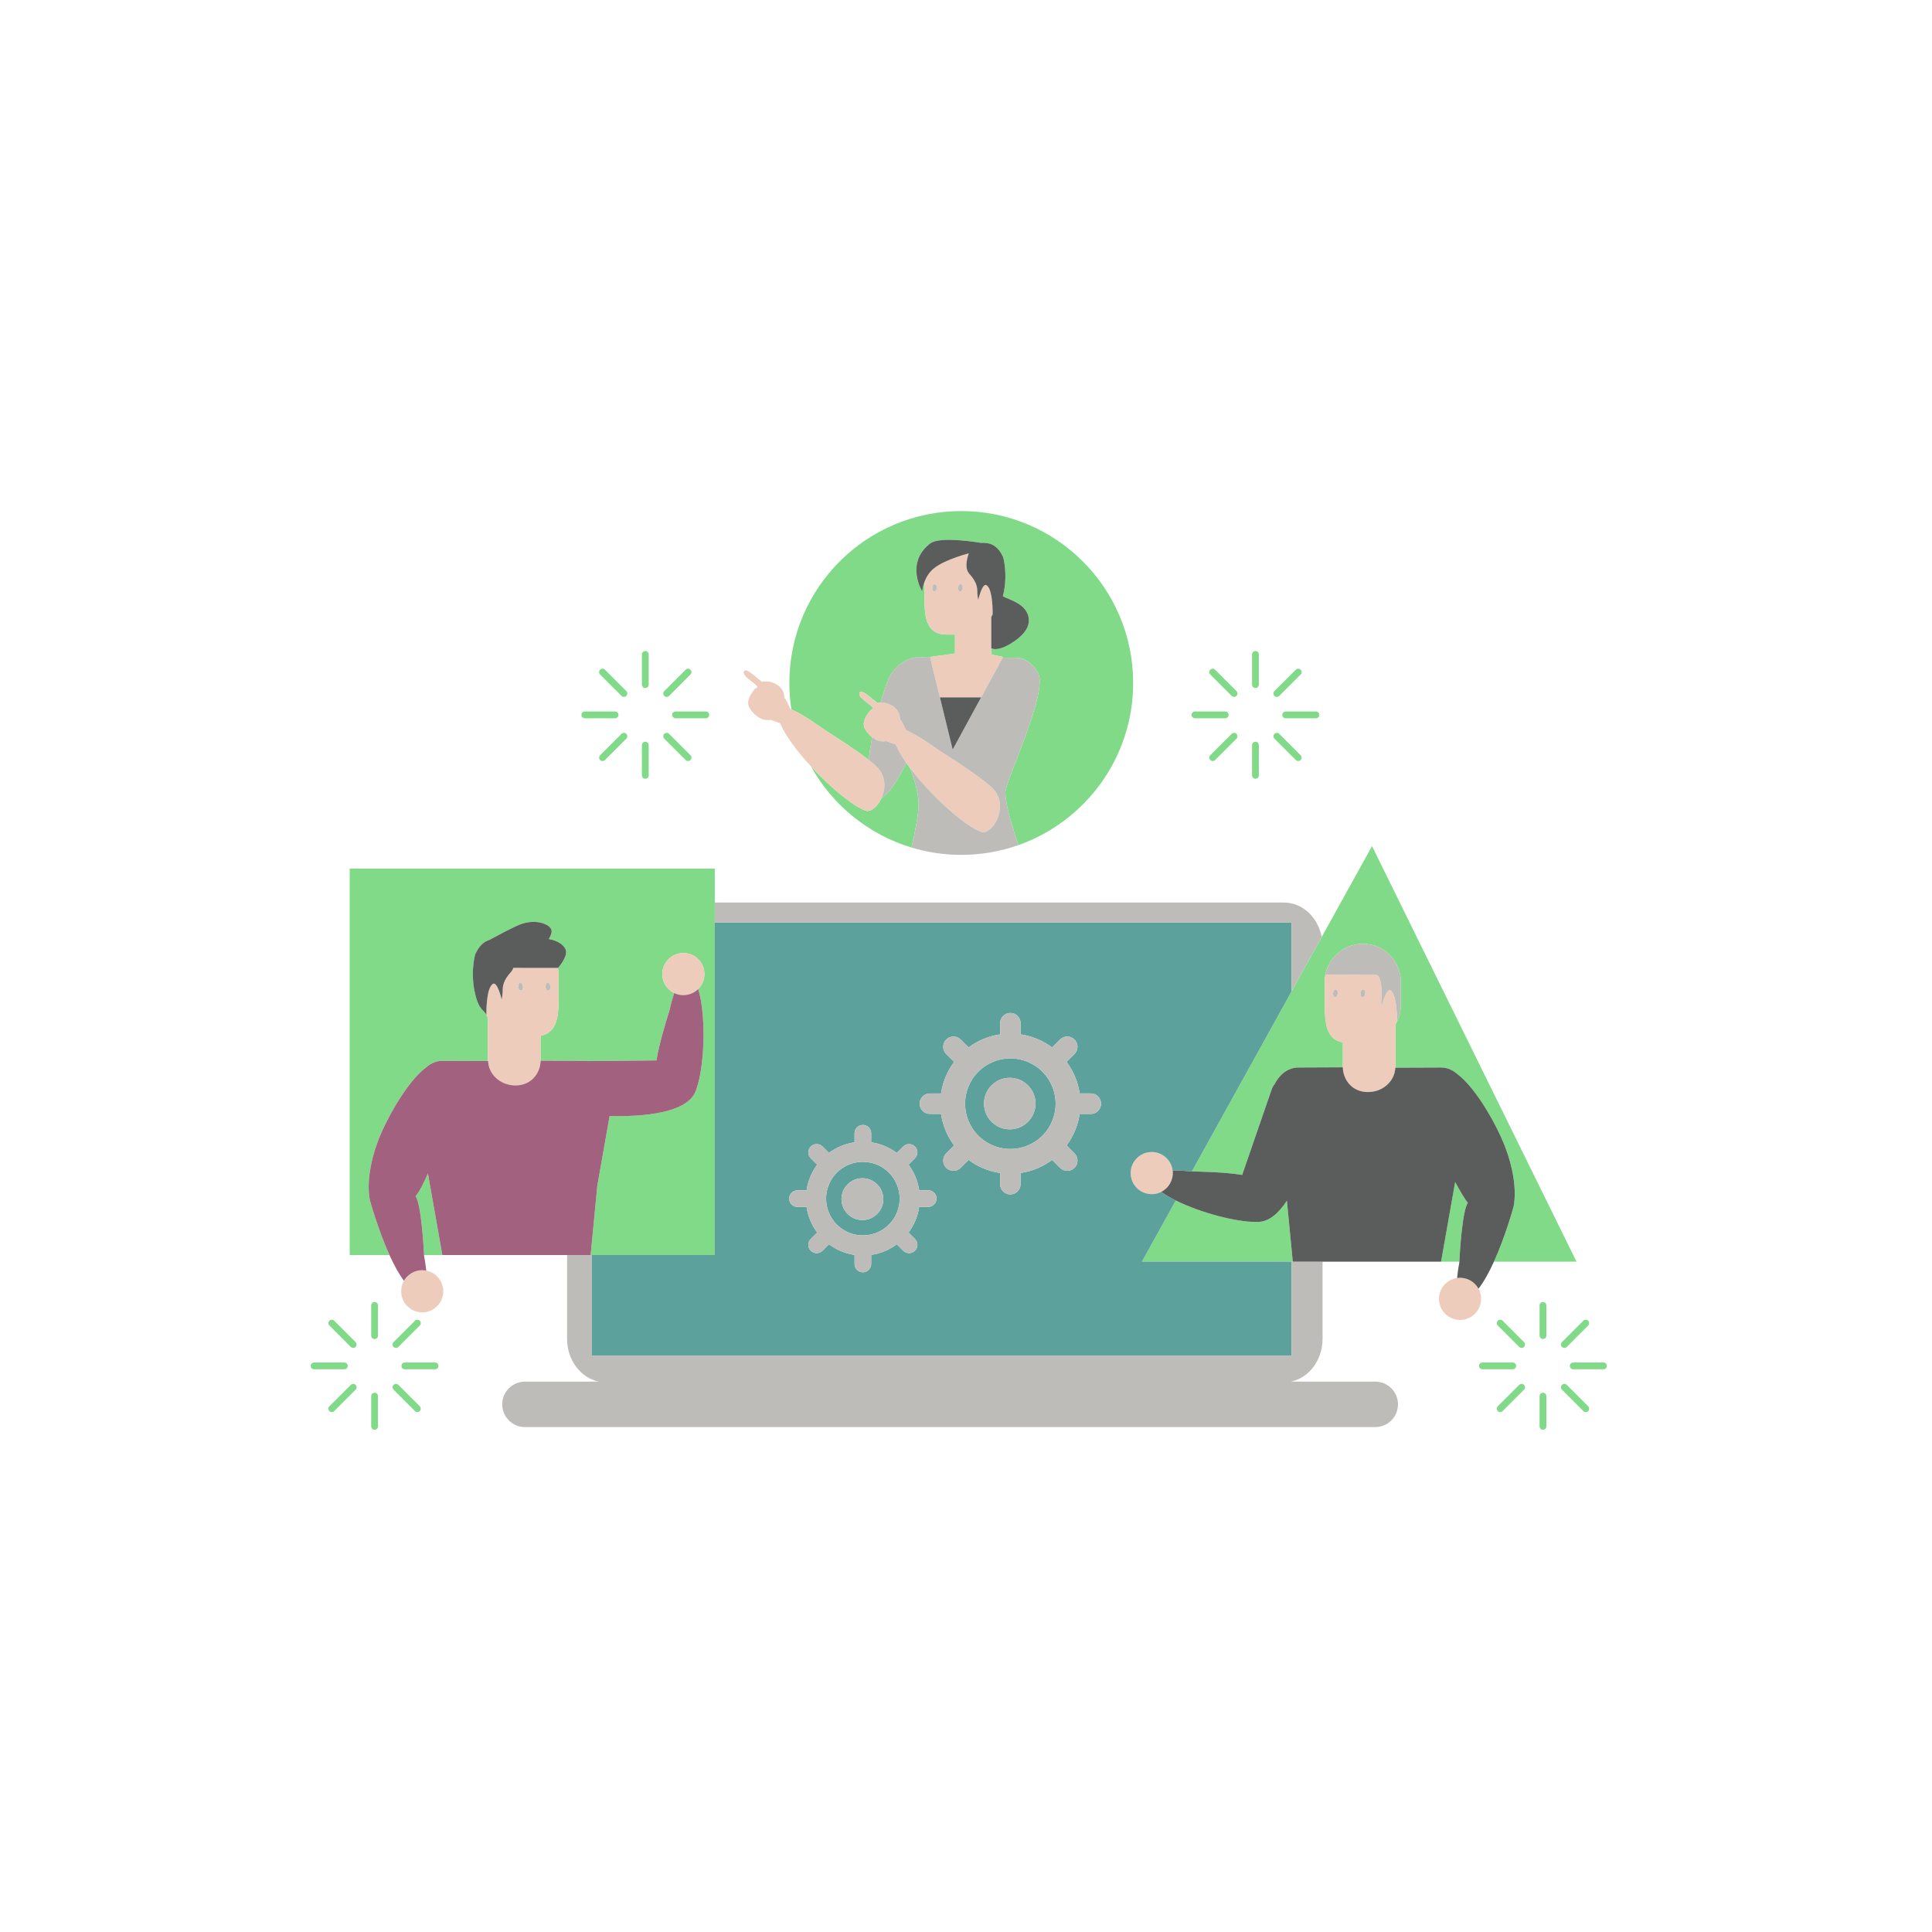
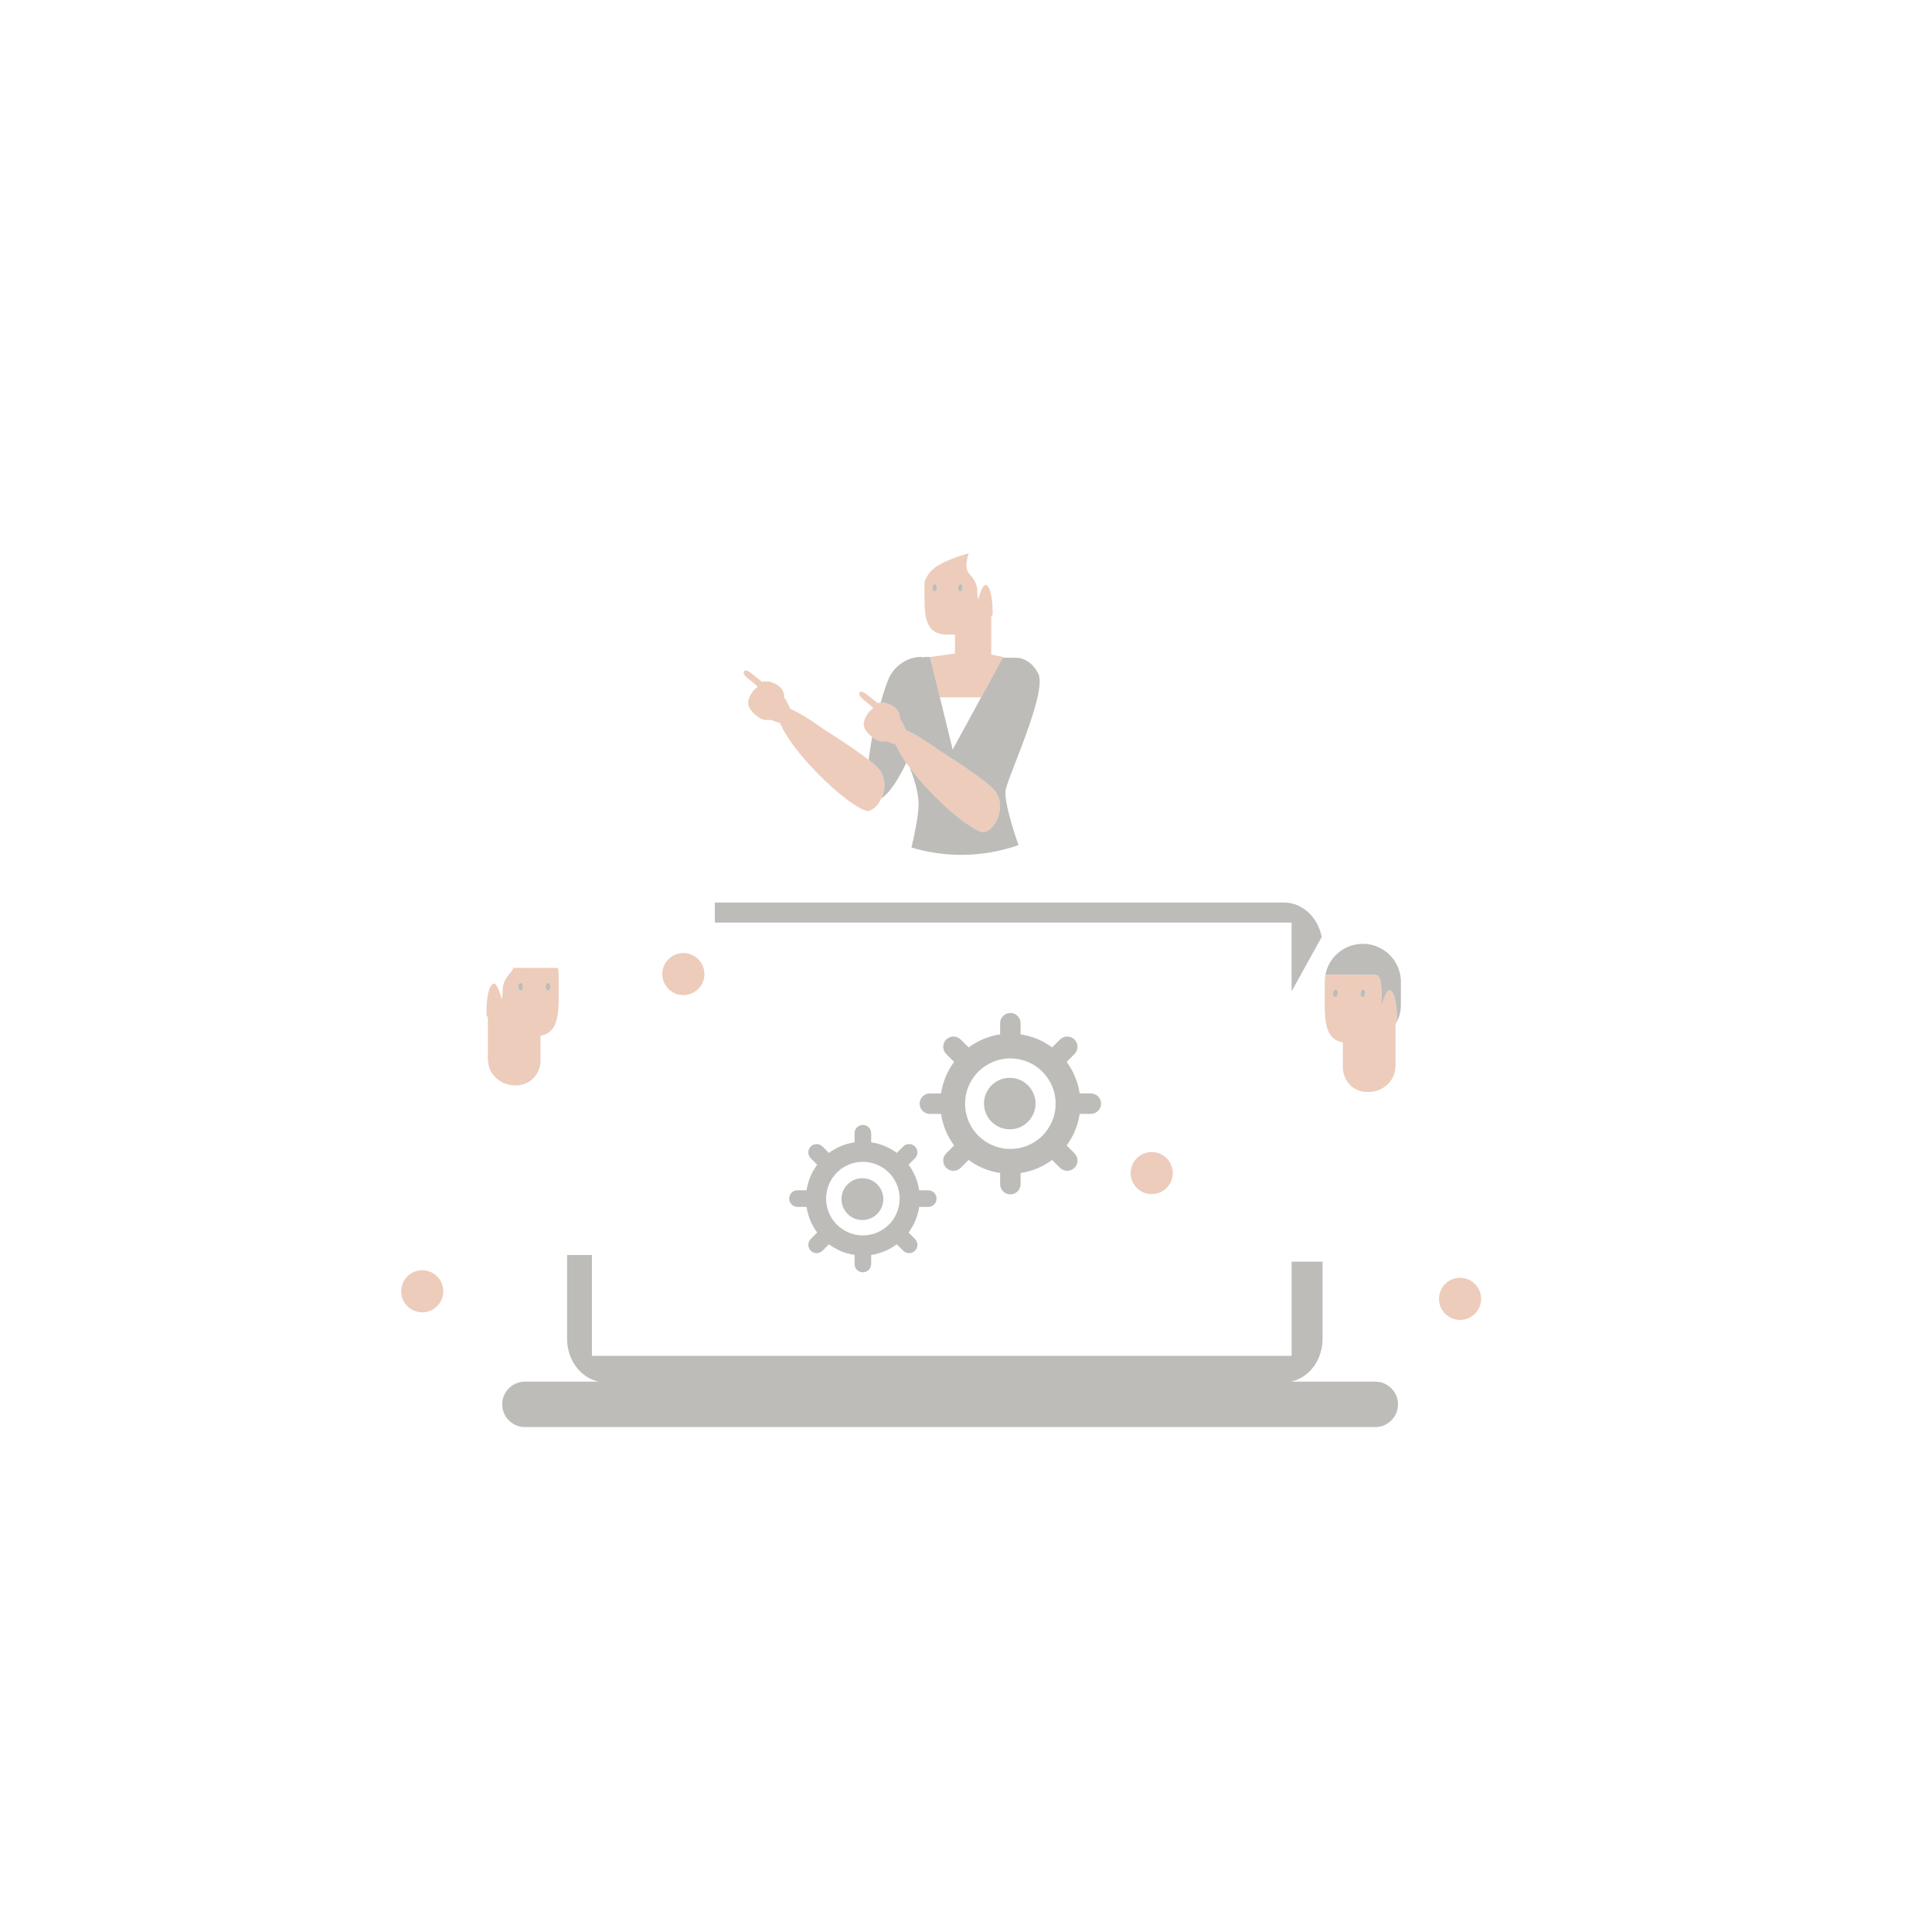
<svg xmlns="http://www.w3.org/2000/svg" version="1.1" id="Layer_1" x="0px" y="0px" width="595.28px" height="595.28px" viewBox="0 0 595.28 595.28" enable-background="new 0 0 595.28 595.28" xml:space="preserve">
-   <path id="color_x5F_6" fill="#80da88" d="M349.144,210.429c0,23.071-14.756,42.692-35.343,49.958  c-1.978-5.738-4.144-12.9-4.013-16.462c0.132-3.6,13.772-31.864,9.854-36.852c-1.463-2.663-3.882-4.397-6.619-4.397l-4.062-0.038  l0.121-0.221l-3.654-0.736v-1.915c0.891,0.39,2.736,0.565,6.098-1.523c5.643-3.506,5.701-6.463,5.38-8.108  c-0.811-4.145-5.762-5.27-7.914-6.409c1.708-6.559,0.107-12.037,0.107-12.037c-1.788-3.92-4.222-4.559-6.894-4.435  c-4.36-0.695-13.1-1.776-15.654,0.226c-7.74,6.065-2.402,14.774-2.402,14.774s0.083-1.332,0.704-2.979v5.176  c0,6.114,0.711,11.064,6.823,11.064h2.567v5.848l-7.692,1.056l0.004,0.016h-0.004l-1.697-0.019l-0.019,0.168  c-2.907-0.703-7.696,1.003-10.285,5.109c-0.993,1.593-2.212,5.306-3.224,8.859c-0.173,0.003-0.307,0.004-0.334,0  c-0.185-0.033-0.378,0.007-0.575,0.104c-2.213-1.681-4.858-4.353-5.529-3.316c-0.919,1.419,3.122,3.426,4.063,4.766  c0.215,0.307-0.5,0.486-0.707,0.708c-0.144,0.157-2.714,2.919-1.972,5.206c0.345,1.061,1.338,2.228,2.449,3.091  c0,0.003-0.001,0.005-0.001,0.008c-0.319,1.79-0.75,4.338-1.068,7.018c-5.147-4.027-13.869-9.435-13.869-9.435  s-5.751-4.281-9.954-6.15c-0.403-2.641-0.618-5.357-0.618-8.12c0-29.249,23.718-52.967,52.967-52.967  S349.144,181.18,349.144,210.429z M280.322,236.532c-0.377-0.504-0.741-1.005-1.087-1.5c-2.446,5.164-5.145,9.316-7.648,10.927  h-0.01c0,0-0.001,0-0.001,0c-1.188,2.567-3.277,4.294-4.739,3.835c-3.715-1.169-10.899-7.076-16.97-13.656  c6.62,11.908,17.701,20.989,30.982,24.998c1.097-4.715,2.24-10.443,2.185-13.593c-0.057-3.337-1.257-7.359-2.71-11.005  C280.324,236.536,280.323,236.534,280.322,236.532z M447.851,367.06v0.01l-3.834,21.665h5.625  c0.126-2.437,0.887-15.656,2.609-18.125c-0.813-0.951-2.24-3.357-3.897-6.396L447.851,367.06z M430.433,314.769  c-0.131,0.272-0.281,0.544-0.44,0.806c0,0,0,0.001-0.001,0.001v13.395l14.063-0.056c1.757,0,3.39,0.684,4.75,1.844  c6.496,4.74,13.091,17.495,15.061,22.917c2.293,6.009,3.492,12.958,2.493,18.098c0.003,0.01-2.447,9.017-6.05,16.96h25.441  l-63.007-128.031l-15.505,28.001l-9.278,16.755l-30.726,55.488c1.707,0.024,10.546,0.188,15.493,1.072  c2.772-8.03,8.789-25.458,9.018-26.142c0.27-0.807,0.613-1.419,1.013-1.868c0.292-0.585,0.624-1.134,0.993-1.636  c1.117-1.518,2.571-2.62,4.21-3.133c0.658-0.206,1.343-0.327,2.052-0.327l7.485-0.033l6.239-0.027  c0.002,0.128,0.016,0.257,0.024,0.385v-8.05c-4.965-0.846-5.584-5.71-5.584-11.596v-7.06c0-0.778,0.075-1.537,0.216-2.269  c0.46-2.334,1.604-4.416,3.216-6.027c2.128-2.119,5.053-3.432,8.297-3.432c1.331,0,2.615,0.216,3.796,0.628  c0.15,0.047,0.301,0.103,0.441,0.16c2.644,1.022,4.818,2.972,6.112,5.447c0.881,1.641,1.378,3.506,1.378,5.493v7.06  C431.633,311.45,431.202,313.203,430.433,314.769z M396.514,369.958c-2.559,3.893-5.607,6.611-9.113,6.527  c-5.647,0.245-17.11-2.612-25.115-6.6l-10.438,18.849h46.112h0.364l-0.364-3.776L396.514,369.958z M107.744,386.689h12.253  c-3.604-7.943-6.053-16.95-6.049-16.96c-0.999-5.14,0.2-12.089,2.493-18.099c1.97-5.423,8.567-18.179,15.063-22.919  c1.36-1.159,2.992-1.842,4.748-1.842l14.063,0.056v-13.397c-0.156-0.264-0.306-0.532-0.441-0.808  c-0.77-1.561-2.011-1.473-3.079-4.99c-2.24-7.372-0.372-13.719-0.372-13.719c1.205-2.642,2.686-3.877,4.333-4.396  c2.122-1.151,7.29-3.919,9.425-4.753c4.953-1.934,9.364-0.046,9.748,1.717c0.174,0.799-0.284,1.842-0.835,2.746  c3.337,0.588,5.223,2.379,5.328,3.852c0.154,2.149-2.475,5.047-2.475,5.047h-0.036c0.144,0.733,0.223,1.489,0.223,2.265v7.056  c0,5.88-0.636,10.731-5.589,11.585v8.08c0.009-0.134,0.023-0.267,0.025-0.401l8.162,0.036l5.563,0.025  c0.33,0,0.655,0.027,0.975,0.073c0.362-0.003,0.733-0.007,1.114-0.011c6.271-0.061,14.833-0.147,19.885-0.198  c0.809-5.52,3.983-15.317,3.983-15.317s0.57-2.654,1.474-5.455c-3.083-1.493-4.499-5.148-3.156-8.345  c1.388-3.304,5.19-4.857,8.494-3.47c3.306,1.388,4.858,5.191,3.471,8.495c-0.34,0.81-0.826,1.512-1.413,2.094  c2.668,8.716,1.832,24.62-0.613,31.009c-2.268,7.382-16.744,8.355-26.679,8.12l-3.786,21.441l-1.661,17.214l-0.402,4.169h0.402  h37.856V284.253v-6.165v-10.457H107.744V386.689z M132.455,365.015l-0.611-3.458c-1.217,2.836-2.585,5.6-3.789,7.008  c1.722,2.468,2.483,15.689,2.61,18.125h5.625l-3.835-21.665V365.015z M386.826,211.995c0.578,0,1.045-0.467,1.045-1.043v-9.322  c0-0.577-0.467-1.045-1.045-1.045c-0.577,0-1.046,0.468-1.046,1.045v9.322C385.78,211.528,386.249,211.995,386.826,211.995z   M386.826,239.949c0.578,0,1.045-0.468,1.045-1.045v-9.32c0-0.579-0.467-1.045-1.045-1.045c-0.577,0-1.046,0.466-1.046,1.045v9.32  C385.78,239.481,386.249,239.949,386.826,239.949z M368.189,221.313h9.321c0.577,0,1.046-0.469,1.046-1.047  c0-0.577-0.469-1.045-1.046-1.045h-9.321c-0.577,0-1.046,0.468-1.046,1.045C367.143,220.844,367.612,221.313,368.189,221.313z   M395.096,220.266c0,0.578,0.468,1.047,1.046,1.047h9.321c0.577,0,1.046-0.469,1.046-1.047c0-0.577-0.469-1.045-1.046-1.045h-9.321  C395.564,219.221,395.096,219.688,395.096,220.266z M379.5,214.418c0.408,0.408,1.07,0.408,1.479,0  c0.407-0.409,0.407-1.07-0.001-1.479l-6.591-6.591c-0.408-0.41-1.071-0.41-1.479,0c-0.409,0.409-0.409,1.07,0,1.479L379.5,214.418z   M399.265,234.184c0.408,0.408,1.07,0.408,1.479,0c0.408-0.409,0.408-1.07,0-1.48l-6.591-6.589c-0.409-0.408-1.07-0.408-1.479,0  c-0.408,0.408-0.408,1.07,0,1.479L399.265,234.184z M379.5,226.114l-6.591,6.589c-0.409,0.411-0.409,1.072,0,1.48  c0.407,0.408,1.07,0.408,1.479,0l6.591-6.591c0.408-0.409,0.408-1.07,0-1.479S379.908,225.706,379.5,226.114z M394.153,214.418  l6.591-6.591c0.408-0.408,0.408-1.07,0-1.479c-0.408-0.41-1.07-0.41-1.479,0l-6.592,6.591c-0.408,0.409-0.408,1.07,0,1.479  C393.083,214.826,393.744,214.826,394.153,214.418z M475.417,401.173c-0.577,0-1.046,0.468-1.046,1.045v9.322  c0,0.577,0.469,1.043,1.046,1.043c0.578,0,1.045-0.467,1.045-1.043v-9.322C476.461,401.641,475.995,401.173,475.417,401.173z   M475.417,429.127c-0.577,0-1.046,0.466-1.046,1.045v9.32c0,0.578,0.469,1.045,1.046,1.045c0.578,0,1.045-0.468,1.045-1.045v-9.32  C476.461,429.593,475.995,429.127,475.417,429.127z M467.147,420.855c0-0.577-0.469-1.045-1.046-1.045h-9.321  c-0.577,0-1.046,0.468-1.046,1.045c0,0.578,0.469,1.047,1.046,1.047h9.321C466.678,421.902,467.147,421.433,467.147,420.855z   M494.054,419.81h-9.321c-0.578,0-1.046,0.468-1.046,1.045c0,0.578,0.468,1.047,1.046,1.047h9.321c0.577,0,1.046-0.469,1.046-1.047  C495.1,420.278,494.631,419.81,494.054,419.81z M462.978,406.938c-0.408-0.41-1.071-0.41-1.479,0c-0.409,0.409-0.409,1.07,0,1.479  l6.591,6.591c0.408,0.408,1.07,0.408,1.479,0c0.407-0.409,0.407-1.07-0.001-1.479L462.978,406.938z M482.744,426.704  c-0.409-0.408-1.07-0.408-1.479,0c-0.408,0.408-0.408,1.07,0,1.479l6.592,6.591c0.408,0.408,1.07,0.408,1.479,0  c0.408-0.409,0.408-1.07,0-1.48L482.744,426.704z M468.09,426.704l-6.591,6.589c-0.409,0.411-0.409,1.072,0,1.48  c0.407,0.408,1.07,0.408,1.479,0l6.591-6.591c0.408-0.409,0.408-1.07,0-1.479S468.499,426.295,468.09,426.704z M481.264,415.008  c0.409,0.408,1.07,0.408,1.479,0l6.591-6.591c0.408-0.408,0.408-1.07,0-1.479c-0.408-0.41-1.07-0.41-1.479,0l-6.592,6.591  C480.856,413.938,480.856,414.599,481.264,415.008z M115.417,401.173c-0.577,0-1.046,0.468-1.046,1.045v9.322  c0,0.577,0.469,1.043,1.046,1.043c0.578,0,1.045-0.467,1.045-1.043v-9.322C116.461,401.641,115.995,401.173,115.417,401.173z   M115.417,429.127c-0.577,0-1.046,0.466-1.046,1.045v9.32c0,0.578,0.469,1.045,1.046,1.045c0.578,0,1.045-0.468,1.045-1.045v-9.32  C116.461,429.593,115.995,429.127,115.417,429.127z M107.147,420.855c0-0.577-0.469-1.045-1.046-1.045H96.78  c-0.577,0-1.046,0.468-1.046,1.045c0,0.578,0.469,1.047,1.046,1.047h9.321C106.678,421.902,107.147,421.433,107.147,420.855z   M134.054,419.81h-9.321c-0.578,0-1.046,0.468-1.046,1.045c0,0.578,0.468,1.047,1.046,1.047h9.321c0.577,0,1.046-0.469,1.046-1.047  C135.1,420.278,134.631,419.81,134.054,419.81z M102.978,406.938c-0.408-0.41-1.071-0.41-1.479,0c-0.409,0.409-0.409,1.07,0,1.479  l6.591,6.591c0.408,0.408,1.07,0.408,1.479,0c0.407-0.409,0.407-1.07-0.001-1.479L102.978,406.938z M122.744,426.704  c-0.409-0.408-1.07-0.408-1.479,0c-0.408,0.408-0.408,1.07,0,1.479l6.592,6.591c0.408,0.408,1.07,0.408,1.479,0  c0.408-0.409,0.408-1.07,0-1.48L122.744,426.704z M108.09,426.704l-6.591,6.589c-0.409,0.411-0.409,1.072,0,1.48  c0.407,0.408,1.07,0.408,1.479,0l6.591-6.591c0.408-0.409,0.408-1.07,0-1.479S108.499,426.295,108.09,426.704z M122.744,415.008  l6.591-6.591c0.408-0.408,0.408-1.07,0-1.479c-0.408-0.41-1.07-0.41-1.479,0l-6.592,6.591c-0.408,0.409-0.408,1.07,0,1.479  C121.673,415.416,122.334,415.416,122.744,415.008z M198.826,211.995c0.578,0,1.045-0.467,1.045-1.043v-9.322  c0-0.577-0.467-1.045-1.045-1.045c-0.577,0-1.046,0.468-1.046,1.045v9.322C197.78,211.528,198.249,211.995,198.826,211.995z   M198.826,239.949c0.578,0,1.045-0.468,1.045-1.045v-9.32c0-0.579-0.467-1.045-1.045-1.045c-0.577,0-1.046,0.466-1.046,1.045v9.32  C197.78,239.481,198.249,239.949,198.826,239.949z M180.189,221.313h9.321c0.577,0,1.046-0.469,1.046-1.047  c0-0.577-0.469-1.045-1.046-1.045h-9.321c-0.577,0-1.046,0.468-1.046,1.045C179.143,220.844,179.612,221.313,180.189,221.313z   M207.096,220.266c0,0.578,0.468,1.047,1.046,1.047h9.321c0.577,0,1.046-0.469,1.046-1.047c0-0.577-0.469-1.045-1.046-1.045h-9.321  C207.564,219.221,207.096,219.688,207.096,220.266z M191.5,214.418c0.408,0.408,1.07,0.408,1.479,0  c0.407-0.409,0.407-1.07-0.001-1.479l-6.591-6.591c-0.408-0.41-1.071-0.41-1.479,0c-0.409,0.409-0.409,1.07,0,1.479L191.5,214.418z   M211.265,234.184c0.408,0.408,1.07,0.408,1.479,0c0.408-0.409,0.408-1.07,0-1.48l-6.591-6.589c-0.409-0.408-1.07-0.408-1.479,0  c-0.408,0.408-0.408,1.07,0,1.479L211.265,234.184z M191.5,226.114l-6.591,6.589c-0.409,0.411-0.409,1.072,0,1.48  c0.407,0.408,1.07,0.408,1.479,0l6.591-6.591c0.408-0.409,0.408-1.07,0-1.479S191.908,225.706,191.5,226.114z M206.153,214.418  l6.591-6.591c0.408-0.408,0.408-1.07,0-1.479c-0.408-0.41-1.07-0.41-1.479,0l-6.592,6.591c-0.408,0.409-0.408,1.07,0,1.479  C205.083,214.826,205.744,214.826,206.153,214.418z" />
  <path id="color_x5F_5" fill="#edccbb" d="M305.427,199.766v-9.674c0.147-0.248,0.288-0.5,0.416-0.761c0,0,0.171-6.824-1.53-8.711  c-0.119-0.132-0.247-0.243-0.385-0.323c-1.162-0.67-2.302,3.645-2.497,4.424c-0.02,0.076-0.033,0.131-0.033,0.131  s-0.01-0.055-0.023-0.131c-0.066-0.38-0.265-1.581-0.265-2.467c0-1.063-0.054-2.837-2.427-5.428  c-1.477-1.612-0.865-4.43-0.192-6.329l-0.031,0.014c0,0-6.976,1.761-10.51,4.455c-1.634,1.245-2.564,2.893-3.099,4.309v5.176  c0,6.114,0.711,11.064,6.823,11.064h2.567v5.848l-7.692,1.056l0.004,0.016l3.045,12.441h12.699l-8.76,16.09l15.422-28.326  l0.121-0.221l-3.654-0.736V199.766z M287.844,182.251c-0.378-0.042-0.643-0.579-0.582-1.203c0.06-0.621,0.416-1.092,0.801-1.051  c0.38,0.042,0.646,0.579,0.584,1.202C288.583,181.819,288.229,182.292,287.844,182.251z M296.026,179.997  c0.379,0.042,0.644,0.579,0.582,1.202c-0.063,0.621-0.416,1.093-0.802,1.052c-0.378-0.042-0.643-0.579-0.581-1.203  C295.284,180.427,295.64,179.956,296.026,179.997z M306.664,243.836c4.043,5.808-1.313,13.427-4.202,12.521  c-4.863-1.53-15.666-11.175-22.139-19.825c-0.377-0.504-0.741-1.005-1.087-1.5c-1.401-2.008-2.531-3.933-3.247-5.65  c-1.378-0.486-2.925-1.033-2.93-1.032c-0.067,0.012-0.13,0.026-0.201,0.037c-0.477,0.069-1.028,0.053-1.626-0.029  c-0.755-0.103-1.666-0.59-2.511-1.248c-1.11-0.864-2.104-2.03-2.449-3.091c-0.742-2.287,1.828-5.049,1.972-5.206  c0.207-0.222,0.922-0.401,0.707-0.708c-0.941-1.34-4.982-3.346-4.063-4.766c0.671-1.037,3.316,1.635,5.529,3.316  c0.197-0.096,0.391-0.136,0.575-0.104c0.027,0.005,0.161,0.004,0.334,0c0.435-0.008,1.141-0.03,1.214-0.006  c0.521,0.171,4.804,0.903,4.768,5.197c0.038,0.043,0.073,0.085,0.11,0.129c0.065-0.025,0.12-0.047,0.16-0.063  c0.034-0.015,0.764,1.5,1.573,3.167c4.223,1.792,10.256,6.287,10.256,6.287S304.364,240.532,306.664,243.836z M271.04,237.273  c1.998,2.87,1.697,6.179,0.537,8.686c-1.188,2.567-3.277,4.294-4.739,3.835c-3.715-1.169-10.899-7.076-16.97-13.656  c-4.216-4.569-7.896-9.462-9.503-13.32c-1.378-0.487-2.925-1.033-2.93-1.032c-0.067,0.012-0.13,0.026-0.201,0.037  c-0.477,0.069-1.028,0.052-1.626-0.029c-1.745-0.239-4.352-2.471-4.96-4.34c-0.742-2.287,1.828-5.049,1.972-5.206  c0.207-0.222,0.922-0.402,0.707-0.708c-0.941-1.34-4.982-3.346-4.063-4.766c0.67-1.036,3.315,1.635,5.528,3.316  c0.197-0.096,0.391-0.136,0.576-0.103c0.093,0.017,1.445-0.039,1.547-0.006c0.521,0.171,4.804,0.904,4.768,5.197  c0.039,0.043,0.073,0.085,0.111,0.129c0.064-0.026,0.12-0.047,0.159-0.063c0.034-0.015,0.765,1.5,1.573,3.167  c0.098,0.042,0.202,0.092,0.302,0.136c4.203,1.87,9.954,6.15,9.954,6.15s8.722,5.407,13.869,9.435  C269.243,235.378,270.497,236.493,271.04,237.273z M428.399,305.188c-1.219-0.703-2.428,3.825-2.644,4.687c0,0.001,0,0.001,0,0.002  c-0.028,0.092-0.038,0.138-0.038,0.138s-0.009-0.046-0.027-0.138c0-0.001,0-0.001,0-0.002c-0.065-0.421,0.539-0.895-0.117-0.239  c-0.117,0.117,0.938-9.375-1.758-9.257c-0.497,0.021-15.422-0.113-15.422-0.113c-0.141,0.731-0.216,1.491-0.216,2.269v7.06  c0,5.886,0.619,10.75,5.584,11.596v8.05c0.246,3.674,2.955,7.241,7.71,7.241c4.922,0,8.362-3.703,8.438-7.509l0.083,0v-13.395  c0,0,0-0.001,0.001-0.001c0.159-0.262,0.31-0.534,0.44-0.806C430.433,314.769,430.639,306.472,428.399,305.188z M411.347,307.258  c-0.402-0.044-0.681-0.614-0.617-1.276c0.063-0.658,0.44-1.158,0.849-1.114c0.403,0.043,0.684,0.614,0.617,1.274  C412.13,306.8,411.755,307.302,411.347,307.258z M420.021,304.867c0.403,0.043,0.684,0.614,0.618,1.274  c-0.065,0.658-0.441,1.16-0.849,1.116c-0.402-0.044-0.682-0.614-0.618-1.276C419.236,305.323,419.614,304.823,420.021,304.867z   M361.297,360.615c0.015,0.115,0.035,0.229,0.043,0.346c0.202,2.698-1.275,5.133-3.55,6.281c-0.738,0.373-1.559,0.611-2.435,0.677  c-3.573,0.27-6.688-2.409-6.957-5.984c-0.27-3.573,2.409-6.688,5.982-6.958C357.839,354.717,360.858,357.218,361.297,360.615z   M450.353,406.668c-3.573,0.27-6.688-2.409-6.958-5.984c-0.258-3.431,2.205-6.432,5.565-6.905c0.139-0.02,0.276-0.042,0.418-0.053  c2.615-0.197,4.979,1.188,6.167,3.342c0.436,0.791,0.718,1.682,0.791,2.641C456.605,403.283,453.928,406.398,450.353,406.668z   M158.178,298.219c-0.153,0.456-0.381,0.878-0.713,1.24c-2.517,2.747-2.575,4.629-2.575,5.756c0,0.939-0.21,2.214-0.281,2.617  c-0.014,0.08-0.024,0.138-0.024,0.138s-0.014-0.058-0.034-0.138c-0.206-0.824-1.414-5.402-2.646-4.692  c-2.24,1.291-2.03,9.581-2.03,9.581c0.136,0.276,0.285,0.544,0.441,0.808v13.397l0.083,0c0.075,3.806,3.516,7.509,8.438,7.509  c4.749,0,7.457-3.557,7.709-7.226v-8.08c4.953-0.854,5.589-5.705,5.589-11.585v-7.056c0-0.775-0.08-1.531-0.223-2.265  L158.178,298.219z M160.286,302.822c0.407-0.044,0.784,0.456,0.849,1.114c0.063,0.662-0.216,1.232-0.618,1.276  c-0.407,0.044-0.783-0.458-0.849-1.116C159.602,303.436,159.881,302.865,160.286,302.822z M168.958,305.213  c-0.407,0.044-0.782-0.458-0.849-1.116c-0.065-0.661,0.215-1.231,0.618-1.274c0.407-0.044,0.785,0.456,0.849,1.114  C169.64,304.598,169.362,305.169,168.958,305.213z M216.535,302.642c-0.34,0.81-0.826,1.512-1.413,2.094  c-1.81,1.794-4.587,2.424-7.083,1.377c-0.108-0.045-0.209-0.101-0.314-0.151c-3.083-1.493-4.499-5.148-3.156-8.345  c1.388-3.304,5.19-4.857,8.494-3.47C216.37,295.536,217.922,299.338,216.535,302.642z M136.414,396.431  c0.113,0.459,0.17,0.938,0.17,1.435c0,3.581-2.907,6.487-6.487,6.487c-3.581,0-6.487-2.906-6.487-6.487  c0-0.263,0.019-0.525,0.056-0.778c0.101-0.884,0.383-1.712,0.806-2.449c0.716-1.248,1.838-2.234,3.188-2.783  c0.75-0.31,1.576-0.478,2.438-0.478c0.423,0,0.832,0.054,1.231,0.131c0.85,0.164,1.646,0.479,2.34,0.938  C135.037,393.356,136.048,394.772,136.414,396.431z" />
-   <path id="color_x5F_4" fill="#5ca19b" d="M323.143,332.685c-1.124-1.807-2.652-3.336-4.46-4.463  c-1.281-0.802-2.706-1.399-4.223-1.752c-1.015-0.232-2.068-0.355-3.152-0.355c-1.085,0-2.141,0.123-3.156,0.355  c-1.516,0.353-2.939,0.95-4.222,1.752c-1.806,1.127-3.336,2.656-4.461,4.463c-0.804,1.281-1.401,2.704-1.753,4.22  c-0.232,1.016-0.357,2.07-0.357,3.155c0,1.084,0.125,2.141,0.357,3.154c0.352,1.518,0.949,2.942,1.751,4.223  c1.127,1.807,2.657,3.336,4.463,4.462c1.282,0.804,2.706,1.402,4.222,1.753c1.016,0.232,2.071,0.357,3.156,0.357  c1.084,0,2.138-0.125,3.152-0.357c1.517-0.351,2.941-0.949,4.223-1.753c1.808-1.125,3.336-2.655,4.464-4.462  c0.802-1.28,1.398-2.705,1.75-4.223c0.233-1.013,0.356-2.07,0.356-3.154c0-1.085-0.123-2.14-0.356-3.155  C324.545,335.389,323.949,333.966,323.143,332.685z M311.126,347.963c-2.779,0-5.227-1.43-6.644-3.598  c-0.707-1.079-1.158-2.341-1.265-3.697c-0.016-0.211-0.026-0.423-0.026-0.641c0-4.379,3.554-7.933,7.935-7.933  c4.384,0,7.937,3.554,7.937,7.933C319.063,344.41,315.51,347.963,311.126,347.963z M275.479,363.319  c-0.913-1.467-2.154-2.709-3.622-3.625c-1.041-0.652-2.198-1.136-3.43-1.423c-0.824-0.188-1.68-0.289-2.561-0.289  s-1.738,0.1-2.563,0.289c-1.23,0.287-2.387,0.771-3.429,1.423c-1.467,0.915-2.709,2.157-3.623,3.625  c-0.653,1.041-1.138,2.196-1.424,3.428c-0.188,0.825-0.29,1.681-0.29,2.563c0,0.88,0.102,1.739,0.29,2.562  c0.286,1.233,0.771,2.39,1.422,3.43c0.916,1.467,2.158,2.709,3.625,3.624c1.042,0.653,2.198,1.139,3.429,1.424  c0.825,0.189,1.683,0.29,2.563,0.29s1.736-0.101,2.561-0.29c1.231-0.285,2.389-0.771,3.43-1.424  c1.468-0.914,2.709-2.156,3.625-3.624c0.651-1.04,1.136-2.197,1.422-3.43c0.189-0.823,0.289-1.681,0.289-2.562  c0-0.881-0.1-1.738-0.289-2.563C276.618,365.516,276.133,364.36,275.479,363.319z M265.719,375.916  c-2.258,0-4.245-1.162-5.396-2.922c-0.574-0.876-0.94-1.901-1.027-3.003c-0.013-0.172-0.021-0.344-0.021-0.521  c0-3.557,2.887-6.443,6.444-6.443c3.561,0,6.445,2.886,6.445,6.443C272.165,373.03,269.28,375.916,265.719,375.916z   M362.286,369.885c-1.682-0.838-3.206-1.725-4.495-2.644c-0.738,0.373-1.559,0.611-2.435,0.677c-3.573,0.27-6.688-2.409-6.957-5.984  c-0.27-3.573,2.409-6.688,5.982-6.958c3.458-0.261,6.477,2.241,6.916,5.637c2.941,0.03,5.639,0.33,5.639,0.33  s0.11,0.001,0.298,0.003l30.726-55.488v-21.207H220.24v102.436h-37.856v31.077H397.96v-29.032h-46.112L362.286,369.885z   M287.817,371.123c-0.464,0.463-1.104,0.748-1.812,0.748h-2.796c-0.428,2.928-1.577,5.621-3.268,7.892l1.977,1.976  c1.001,1.002,1.001,2.624,0,3.624c-0.501,0.501-1.156,0.753-1.812,0.753c-0.656,0-1.311-0.251-1.812-0.753l-1.978-1.976  c-2.271,1.69-4.964,2.843-7.891,3.271v2.792c0,1.414-1.147,2.563-2.561,2.563c-0.709,0-1.349-0.286-1.813-0.75  s-0.751-1.104-0.751-1.812v-2.795c-2.926-0.427-5.62-1.581-7.891-3.269l-1.976,1.976c-1.001,1.003-2.623,1.003-3.624,0  c-0.5-0.5-0.75-1.156-0.75-1.811s0.25-1.312,0.75-1.813l1.978-1.976c-1.688-2.271-2.841-4.963-3.27-7.892h-2.794  c-1.415,0-2.563-1.146-2.563-2.562c0-0.708,0.286-1.349,0.75-1.813c0.463-0.464,1.104-0.75,1.813-0.75h2.794  c0.429-2.927,1.58-5.62,3.27-7.889l-1.978-1.976c-1.001-1.001-1.001-2.623,0-3.624c0.501-0.501,1.156-0.75,1.812-0.75  c0.656,0,1.313,0.249,1.813,0.75l1.976,1.974c2.271-1.687,4.965-2.838,7.891-3.265v-2.796c0-1.414,1.148-2.562,2.563-2.562  c0.707,0,1.347,0.288,1.811,0.749c0.462,0.466,0.75,1.106,0.75,1.813v2.793c2.927,0.427,5.62,1.581,7.891,3.268l1.978-1.974  c1.001-1,2.621-1,3.623,0c0.499,0.5,0.751,1.156,0.751,1.812c0,0.656-0.252,1.31-0.751,1.812l-1.976,1.975  c1.687,2.271,2.839,4.963,3.267,7.891h2.796c1.414,0,2.562,1.147,2.562,2.563C288.567,370.018,288.28,370.658,287.817,371.123z   M338.334,342.293c-0.571,0.57-1.36,0.921-2.23,0.921h-3.442c-0.526,3.605-1.941,6.921-4.023,9.717l2.434,2.432  c1.232,1.234,1.232,3.231,0,4.461c-0.617,0.618-1.423,0.927-2.23,0.927c-0.809,0-1.614-0.31-2.23-0.927l-2.435-2.433  c-2.796,2.081-6.111,3.501-9.716,4.028v3.438c0,1.741-1.412,3.155-3.152,3.155c-0.873,0-1.661-0.353-2.231-0.924  c-0.571-0.572-0.925-1.359-0.925-2.231v-3.441c-3.603-0.526-6.92-1.946-9.715-4.025l-2.434,2.433c-1.232,1.235-3.229,1.235-4.461,0  c-0.616-0.616-0.924-1.423-0.924-2.229c0-0.807,0.308-1.616,0.924-2.232l2.434-2.432c-2.078-2.796-3.497-6.111-4.025-9.717h-3.439  c-1.743,0-3.155-1.411-3.155-3.154c0-0.873,0.353-1.661,0.923-2.231c0.571-0.571,1.36-0.924,2.232-0.924h3.439  c0.528-3.604,1.945-6.919,4.025-9.713l-2.434-2.433c-1.232-1.233-1.232-3.229,0-4.461c0.616-0.618,1.423-0.923,2.23-0.923  s1.616,0.306,2.23,0.923l2.434,2.43c2.795-2.077,6.112-3.494,9.715-4.021v-3.442c0-1.741,1.414-3.154,3.156-3.154  c0.871,0,1.658,0.354,2.229,0.922c0.568,0.573,0.923,1.362,0.923,2.231v3.439c3.604,0.526,6.92,1.946,9.716,4.023l2.435-2.43  c1.232-1.232,3.228-1.232,4.461,0c0.614,0.616,0.925,1.423,0.925,2.23c0,0.808-0.311,1.612-0.925,2.231l-2.432,2.431  c2.075,2.796,3.495,6.111,4.021,9.715h3.442c1.74,0,3.154,1.413,3.154,3.155C339.258,340.933,338.904,341.72,338.334,342.293z" />
-   <path id="color_x5F_3" fill="#a1617f" d="M214.62,335.417c-0.002,0.008-0.003,0.017-0.005,0.025  c-0.027,0.105-0.074,0.201-0.105,0.304c-2.268,7.382-16.744,8.355-26.679,8.12l-3.786,21.441l-1.661,17.214l-0.402,4.169h-7.249  H136.29l-3.835-21.665v-0.01l-0.611-3.458c-1.217,2.836-2.585,5.6-3.789,7.008c1.722,2.468,2.483,15.689,2.61,18.125  c0.013,0.25,0.019,0.387,0.019,0.387s0.424,2.062,0.644,4.433c-0.4-0.077-0.809-0.131-1.231-0.131c-0.862,0-1.688,0.168-2.438,0.478  c-1.35,0.548-2.472,1.535-3.188,2.783c-1.608-2.148-3.122-4.971-4.473-7.95c-3.604-7.943-6.053-16.95-6.049-16.96  c-0.999-5.14,0.2-12.089,2.493-18.099c1.97-5.423,8.567-18.179,15.063-22.919c1.36-1.159,2.992-1.842,4.748-1.842l14.063,0.056  l0.083,0c0.075,3.806,3.516,7.509,8.438,7.509c4.749,0,7.457-3.557,7.709-7.226c0.009-0.134,0.023-0.267,0.025-0.401l8.162,0.036  l5.563,0.025c0.33,0,0.655,0.027,0.975,0.073c0.362-0.003,0.733-0.007,1.114-0.011c6.271-0.061,14.833-0.147,19.885-0.198  c0.809-5.52,3.983-15.317,3.983-15.317s0.57-2.654,1.474-5.455c0.104,0.05,0.206,0.105,0.314,0.151  c2.496,1.047,5.273,0.417,7.083-1.377C217.748,313.315,216.976,328.837,214.62,335.417z" />
  <path id="color_x5F_2" fill="#bdbcb8" d="M295.225,181.048c0.059-0.621,0.415-1.092,0.801-1.051  c0.379,0.042,0.644,0.579,0.582,1.202c-0.063,0.621-0.416,1.093-0.802,1.052C295.428,182.209,295.164,181.672,295.225,181.048z   M287.844,182.251c0.385,0.041,0.739-0.432,0.803-1.052c0.062-0.623-0.204-1.161-0.584-1.202c-0.385-0.041-0.741,0.431-0.801,1.051  C287.202,181.672,287.466,182.209,287.844,182.251z M271.04,237.273c1.998,2.87,1.697,6.179,0.537,8.686c0,0,0.001,0,0.001,0h0.01  c2.503-1.611,5.202-5.764,7.648-10.927c-1.401-2.008-2.531-3.933-3.247-5.65c-1.378-0.486-2.925-1.033-2.93-1.032  c-0.067,0.012-0.13,0.026-0.201,0.037c-0.477,0.069-1.028,0.053-1.626-0.029c-0.755-0.103-1.666-0.59-2.511-1.248  c0,0.003-0.001,0.005-0.001,0.008c-0.319,1.79-0.75,4.338-1.068,7.018C269.243,235.378,270.497,236.493,271.04,237.273z   M272.54,216.544c0.521,0.171,4.804,0.903,4.768,5.197c0.038,0.043,0.073,0.085,0.11,0.129c0.065-0.025,0.12-0.047,0.16-0.063  c0.034-0.015,0.764,1.5,1.573,3.167c4.223,1.792,10.256,6.287,10.256,6.287s14.957,9.271,17.257,12.575  c4.043,5.808-1.313,13.427-4.202,12.521c-4.863-1.53-15.666-11.175-22.139-19.825c0.001,0.002,0.001,0.004,0.002,0.006  c1.453,3.646,2.653,7.668,2.71,11.005c0.056,3.15-1.088,8.878-2.185,13.593c4.847,1.472,9.992,2.259,15.327,2.259  c6.178,0,12.112-1.059,17.624-3.009c-1.978-5.738-4.144-12.9-4.013-16.462c0.132-3.6,13.772-31.864,9.854-36.852  c-1.463-2.663-3.882-4.397-6.619-4.397l-4.062-0.038l-15.422,28.326l-3.939-16.09h0l-3.045-12.441h-0.004l-1.697-0.019l-0.019,0.168  c-2.907-0.703-7.696,1.003-10.285,5.109c-0.993,1.593-2.212,5.306-3.224,8.859C271.76,216.542,272.467,216.521,272.54,216.544z   M397.96,305.46l9.278-16.755c-1.136-6.064-5.915-10.616-11.641-10.616H220.24v6.165H397.96V305.46z M430.255,297.041  c-1.294-2.475-3.469-4.425-6.112-5.447c-0.141-0.057-0.291-0.113-0.441-0.16c-1.181-0.412-2.465-0.628-3.796-0.628  c-3.244,0-6.169,1.313-8.297,3.432c-1.612,1.612-2.756,3.693-3.216,6.027c0,0,14.925,0.134,15.422,0.113  c2.695-0.117,1.641,9.375,1.758,9.257c0.656-0.656,0.052-0.183,0.117,0.239c0,0.001,0,0.001,0,0.002  c0.018,0.092,0.027,0.138,0.027,0.138s0.01-0.046,0.038-0.138c0-0.001,0-0.001,0-0.002c0.216-0.862,1.425-5.39,2.644-4.687  c2.24,1.284,2.034,9.581,2.034,9.581c0.769-1.565,1.2-3.319,1.2-5.175v-7.06C431.633,300.547,431.136,298.682,430.255,297.041z   M423.744,425.704h-26.01c5.551-1.134,9.764-6.59,9.764-13.162v-23.807h-9.173h-0.364v29.032H182.383v-31.077h-0.402h-7.249v25.852  c0,6.572,4.213,12.028,9.764,13.162h-22.752c-3.866,0-7,3.134-7,7s3.134,7,7,7h262c3.866,0,7-3.134,7-7  S427.61,425.704,423.744,425.704z M283.209,371.871c-0.428,2.928-1.577,5.621-3.268,7.892l1.977,1.976  c1.001,1.002,1.001,2.624,0,3.624c-0.501,0.501-1.156,0.753-1.812,0.753c-0.656,0-1.311-0.251-1.812-0.753l-1.978-1.976  c-2.271,1.69-4.964,2.843-7.891,3.271v2.792c0,1.414-1.147,2.563-2.561,2.563c-0.709,0-1.349-0.286-1.813-0.75  s-0.751-1.104-0.751-1.812v-2.795c-2.926-0.427-5.62-1.581-7.891-3.269l-1.976,1.976c-1.001,1.003-2.623,1.003-3.624,0  c-0.5-0.5-0.75-1.156-0.75-1.811s0.25-1.312,0.75-1.813l1.978-1.976c-1.688-2.271-2.841-4.963-3.27-7.892h-2.794  c-1.415,0-2.563-1.146-2.563-2.562c0-0.708,0.286-1.349,0.75-1.813c0.463-0.464,1.104-0.75,1.813-0.75h2.794  c0.429-2.927,1.58-5.62,3.27-7.889l-1.978-1.976c-1.001-1.001-1.001-2.623,0-3.624c0.501-0.501,1.156-0.75,1.812-0.75  c0.656,0,1.313,0.249,1.813,0.75l1.976,1.974c2.271-1.687,4.965-2.838,7.891-3.265v-2.796c0-1.414,1.148-2.562,2.563-2.562  c0.707,0,1.347,0.288,1.811,0.749c0.462,0.466,0.75,1.106,0.75,1.813v2.793c2.927,0.427,5.62,1.581,7.891,3.268l1.978-1.974  c1.001-1,2.621-1,3.623,0c0.499,0.5,0.751,1.156,0.751,1.812c0,0.656-0.252,1.31-0.751,1.812l-1.976,1.975  c1.687,2.271,2.839,4.963,3.267,7.891h2.796c1.414,0,2.562,1.147,2.562,2.563c0,0.708-0.287,1.348-0.75,1.813  c-0.464,0.463-1.104,0.748-1.812,0.748H283.209z M277.193,369.31c0-0.881-0.1-1.738-0.289-2.563  c-0.286-1.231-0.771-2.387-1.425-3.428c-0.913-1.467-2.154-2.709-3.622-3.625c-1.041-0.652-2.198-1.136-3.43-1.423  c-0.824-0.188-1.68-0.289-2.561-0.289s-1.738,0.1-2.563,0.289c-1.23,0.287-2.387,0.771-3.429,1.423  c-1.467,0.915-2.709,2.157-3.623,3.625c-0.653,1.041-1.138,2.196-1.424,3.428c-0.188,0.825-0.29,1.681-0.29,2.563  c0,0.88,0.102,1.739,0.29,2.562c0.286,1.233,0.771,2.39,1.422,3.43c0.916,1.467,2.158,2.709,3.625,3.624  c1.042,0.653,2.198,1.139,3.429,1.424c0.825,0.189,1.683,0.29,2.563,0.29s1.736-0.101,2.561-0.29  c1.231-0.285,2.389-0.771,3.43-1.424c1.468-0.914,2.709-2.156,3.625-3.624c0.651-1.04,1.136-2.197,1.422-3.43  C277.093,371.048,277.193,370.19,277.193,369.31z M265.719,363.027c-3.558,0-6.444,2.886-6.444,6.443  c0,0.177,0.009,0.349,0.021,0.521c0.087,1.102,0.453,2.126,1.027,3.003c1.15,1.761,3.138,2.922,5.396,2.922  c3.561,0,6.445-2.886,6.445-6.446C272.165,365.913,269.28,363.027,265.719,363.027z M332.662,343.214  c-0.526,3.605-1.941,6.921-4.023,9.717l2.434,2.432c1.232,1.234,1.232,3.231,0,4.461c-0.617,0.618-1.423,0.927-2.23,0.927  c-0.809,0-1.614-0.31-2.23-0.927l-2.435-2.433c-2.796,2.081-6.111,3.501-9.716,4.028v3.438c0,1.741-1.412,3.155-3.152,3.155  c-0.873,0-1.661-0.353-2.231-0.924c-0.571-0.572-0.925-1.359-0.925-2.231v-3.441c-3.603-0.526-6.92-1.946-9.715-4.025l-2.434,2.433  c-1.232,1.235-3.229,1.235-4.461,0c-0.616-0.616-0.924-1.423-0.924-2.229c0-0.807,0.308-1.616,0.924-2.232l2.434-2.432  c-2.078-2.796-3.497-6.111-4.025-9.717h-3.439c-1.743,0-3.155-1.411-3.155-3.154c0-0.873,0.353-1.661,0.923-2.231  c0.571-0.571,1.36-0.924,2.232-0.924h3.439c0.528-3.604,1.945-6.919,4.025-9.713l-2.434-2.433c-1.232-1.233-1.232-3.229,0-4.461  c0.616-0.618,1.423-0.923,2.23-0.923s1.616,0.306,2.23,0.923l2.434,2.43c2.795-2.077,6.112-3.494,9.715-4.021v-3.442  c0-1.741,1.414-3.154,3.156-3.154c0.871,0,1.658,0.354,2.229,0.922c0.568,0.573,0.923,1.362,0.923,2.231v3.439  c3.604,0.526,6.92,1.946,9.716,4.023l2.435-2.43c1.232-1.232,3.228-1.232,4.461,0c0.614,0.616,0.925,1.423,0.925,2.23  c0,0.808-0.311,1.612-0.925,2.231l-2.432,2.431c2.075,2.796,3.495,6.111,4.021,9.715h3.442c1.74,0,3.154,1.413,3.154,3.155  c0,0.872-0.354,1.66-0.924,2.233c-0.571,0.57-1.36,0.921-2.23,0.921H332.662z M325.253,340.061c0-1.085-0.123-2.14-0.356-3.155  c-0.352-1.516-0.948-2.939-1.754-4.22c-1.124-1.807-2.652-3.336-4.46-4.463c-1.281-0.802-2.706-1.399-4.223-1.752  c-1.015-0.232-2.068-0.355-3.152-0.355c-1.085,0-2.141,0.123-3.156,0.355c-1.516,0.353-2.939,0.95-4.222,1.752  c-1.806,1.127-3.336,2.656-4.461,4.463c-0.804,1.281-1.401,2.704-1.753,4.22c-0.232,1.016-0.357,2.07-0.357,3.155  c0,1.084,0.125,2.141,0.357,3.154c0.352,1.518,0.949,2.942,1.751,4.223c1.127,1.807,2.657,3.336,4.463,4.462  c1.282,0.804,2.706,1.402,4.222,1.753c1.016,0.232,2.071,0.357,3.156,0.357c1.084,0,2.138-0.125,3.152-0.357  c1.517-0.351,2.941-0.949,4.223-1.753c1.808-1.125,3.336-2.655,4.464-4.462c0.802-1.28,1.398-2.705,1.75-4.223  C325.13,342.201,325.253,341.145,325.253,340.061z M311.126,332.094c-4.381,0-7.935,3.554-7.935,7.933  c0,0.218,0.011,0.43,0.026,0.641c0.106,1.356,0.558,2.618,1.265,3.697c1.417,2.168,3.864,3.598,6.644,3.598  c4.384,0,7.937-3.554,7.937-7.937C319.063,335.647,315.51,332.094,311.126,332.094z M419.791,307.258  c0.407,0.044,0.783-0.458,0.849-1.116c0.065-0.661-0.215-1.231-0.618-1.274c-0.407-0.044-0.785,0.456-0.849,1.114  C419.109,306.644,419.388,307.214,419.791,307.258z M411.579,304.867c-0.408-0.044-0.785,0.456-0.849,1.114  c-0.063,0.662,0.215,1.232,0.617,1.276c0.408,0.044,0.783-0.458,0.849-1.116C412.262,305.481,411.982,304.911,411.579,304.867z   M160.516,305.213c0.402-0.044,0.682-0.615,0.618-1.276c-0.064-0.658-0.441-1.158-0.849-1.114c-0.404,0.043-0.684,0.613-0.618,1.274  C159.733,304.755,160.109,305.257,160.516,305.213z M168.958,305.213c0.403-0.044,0.682-0.615,0.618-1.276  c-0.063-0.658-0.441-1.158-0.849-1.114c-0.403,0.043-0.684,0.613-0.618,1.274C168.176,304.755,168.551,305.257,168.958,305.213z" />
-   <path id="color_x5F_1" fill="#5b5d5d" d="M316.905,190.134c0.321,1.645,0.263,4.603-5.38,8.108  c-3.362,2.089-5.207,1.913-6.098,1.523v-9.674c0.147-0.248,0.288-0.5,0.416-0.761c0,0,0.171-6.824-1.53-8.711  c-0.119-0.132-0.247-0.243-0.385-0.323c-1.162-0.67-2.302,3.645-2.497,4.424c-0.02,0.076-0.033,0.131-0.033,0.131  s-0.01-0.055-0.023-0.131c-0.066-0.38-0.265-1.581-0.265-2.467c0-1.063-0.054-2.837-2.427-5.428  c-1.477-1.612-0.865-4.43-0.192-6.329l-0.031,0.014c0,0-6.976,1.761-10.51,4.455c-1.634,1.245-2.564,2.893-3.099,4.309  c-0.622,1.647-0.704,2.979-0.704,2.979s-5.338-8.709,2.402-14.774c2.554-2.002,11.294-0.92,15.654-0.226  c2.671-0.124,5.105,0.515,6.894,4.435c0,0,1.601,5.478-0.107,12.037C311.143,184.865,316.094,185.99,316.905,190.134z   M289.599,214.874l3.939,16.09l8.76-16.09H289.599L289.599,214.874z M463.866,353.676c-1.97-5.423-8.565-18.177-15.061-22.917  c-1.361-1.161-2.993-1.844-4.75-1.844l-14.063,0.056l-0.083,0c-0.075,3.806-3.516,7.509-8.438,7.509  c-4.755,0-7.464-3.566-7.71-7.241c-0.009-0.128-0.022-0.257-0.024-0.385l-6.239,0.027l-7.485,0.033  c-0.709,0-1.394,0.121-2.052,0.327c-1.639,0.513-3.093,1.615-4.21,3.133c-0.37,0.501-0.702,1.05-0.993,1.636  c-0.399,0.449-0.743,1.061-1.013,1.868c-0.229,0.684-6.246,18.112-9.018,26.142c-4.947-0.884-13.786-1.048-15.493-1.072  c-0.188-0.002-0.298-0.003-0.298-0.003s-2.698-0.3-5.639-0.33c0.015,0.115,0.035,0.229,0.043,0.346  c0.202,2.698-1.275,5.133-3.55,6.281c1.289,0.919,2.813,1.806,4.495,2.644c7.856,3.914,19.032,6.731,24.782,6.603  c0.003,0,0.005,0.001,0.008,0.001c0.11,0.008,0.216-0.006,0.325-0.004c3.506,0.084,6.555-2.634,9.113-6.527l1.447,15l0.364,3.776  h9.173h36.52l3.834-21.665v-0.01l0.503-2.846c1.658,3.039,3.084,5.445,3.897,6.396c-1.722,2.468-2.483,15.688-2.609,18.125  c-0.013,0.25-0.02,0.387-0.02,0.387s-0.45,2.194-0.663,4.658c0.139-0.02,0.276-0.042,0.418-0.053  c2.615-0.197,4.979,1.188,6.167,3.342c1.717-2.188,3.33-5.176,4.763-8.334c3.603-7.943,6.053-16.95,6.05-16.96  C467.358,366.635,466.159,359.686,463.866,353.676z M169.093,289.326c0.552-0.903,1.009-1.947,0.835-2.746  c-0.384-1.764-4.795-3.651-9.748-1.717c-2.136,0.834-7.304,3.603-9.425,4.753c-1.646,0.518-3.128,1.754-4.333,4.396  c0,0-1.868,6.347,0.372,13.719c1.068,3.517,2.31,3.429,3.079,4.99c0,0-0.21-8.29,2.03-9.581c1.233-0.71,2.44,3.868,2.646,4.692  c0.02,0.081,0.034,0.138,0.034,0.138s0.01-0.058,0.024-0.138c0.071-0.402,0.281-1.677,0.281-2.617c0-1.127,0.059-3.009,2.575-5.756  c0.332-0.362,0.56-0.784,0.713-1.24l13.732,0.005h0.036c0,0,2.629-2.898,2.475-5.047  C174.315,291.705,172.43,289.914,169.093,289.326z" />
</svg>